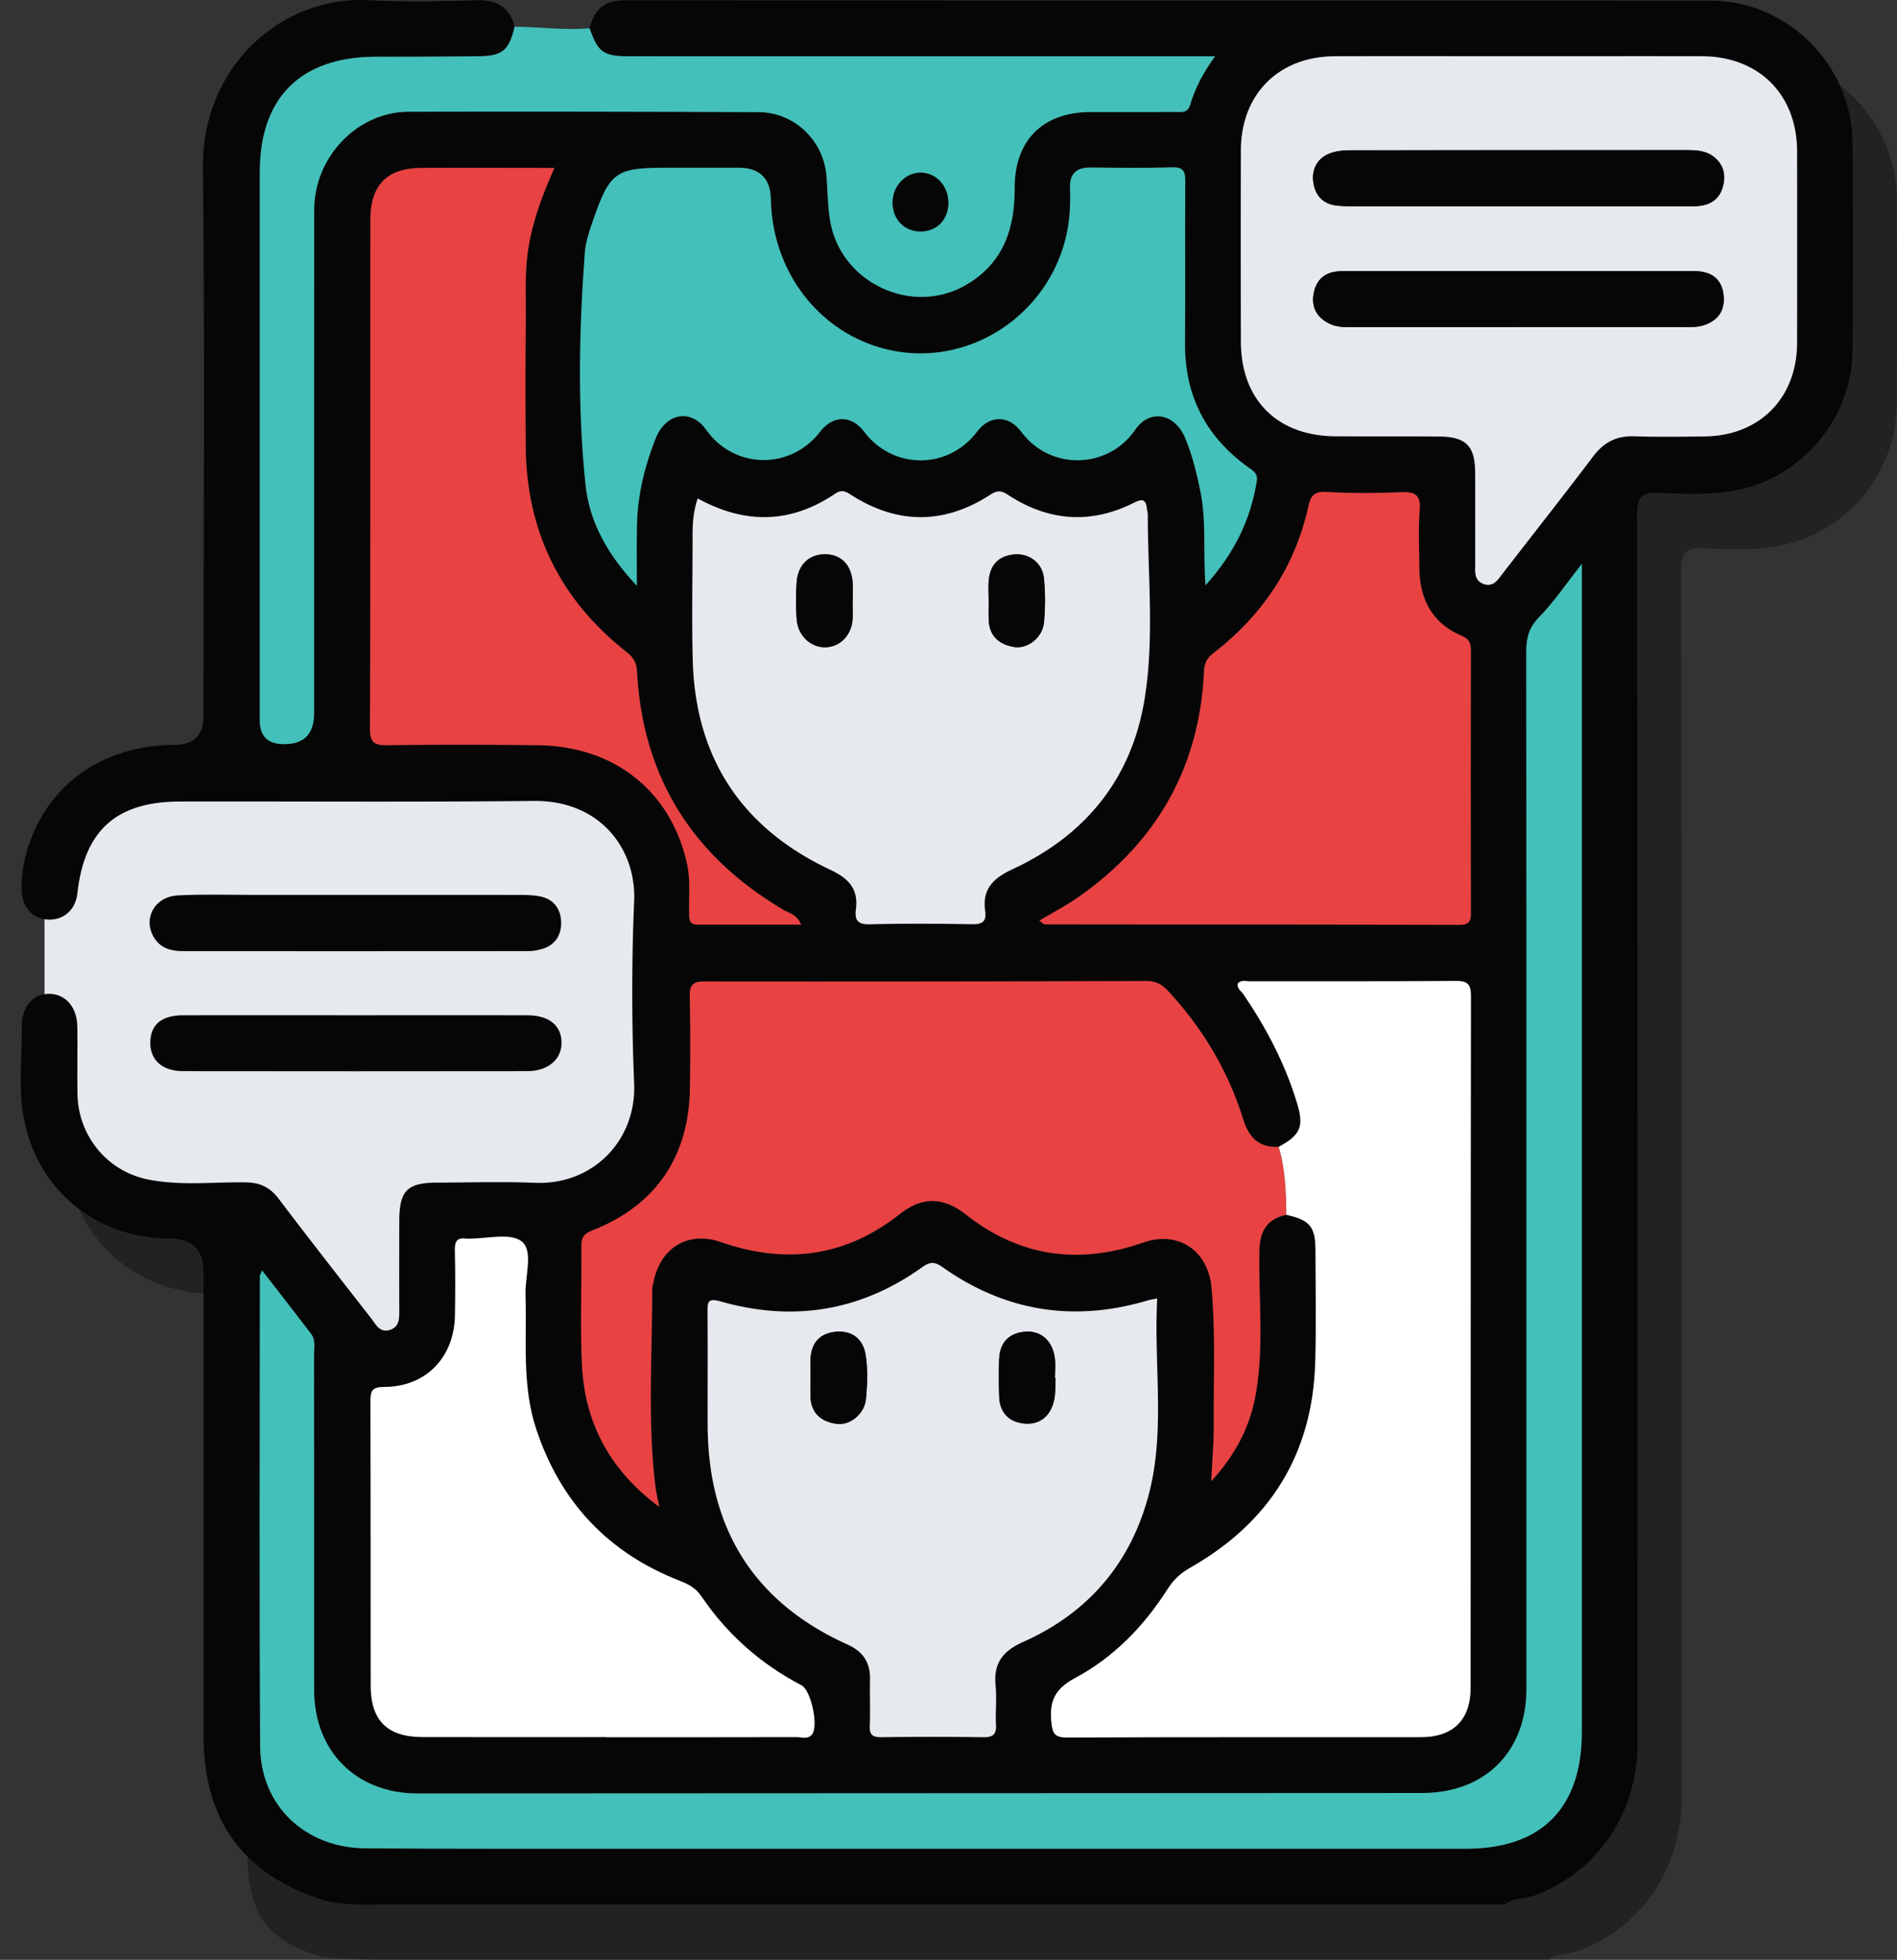
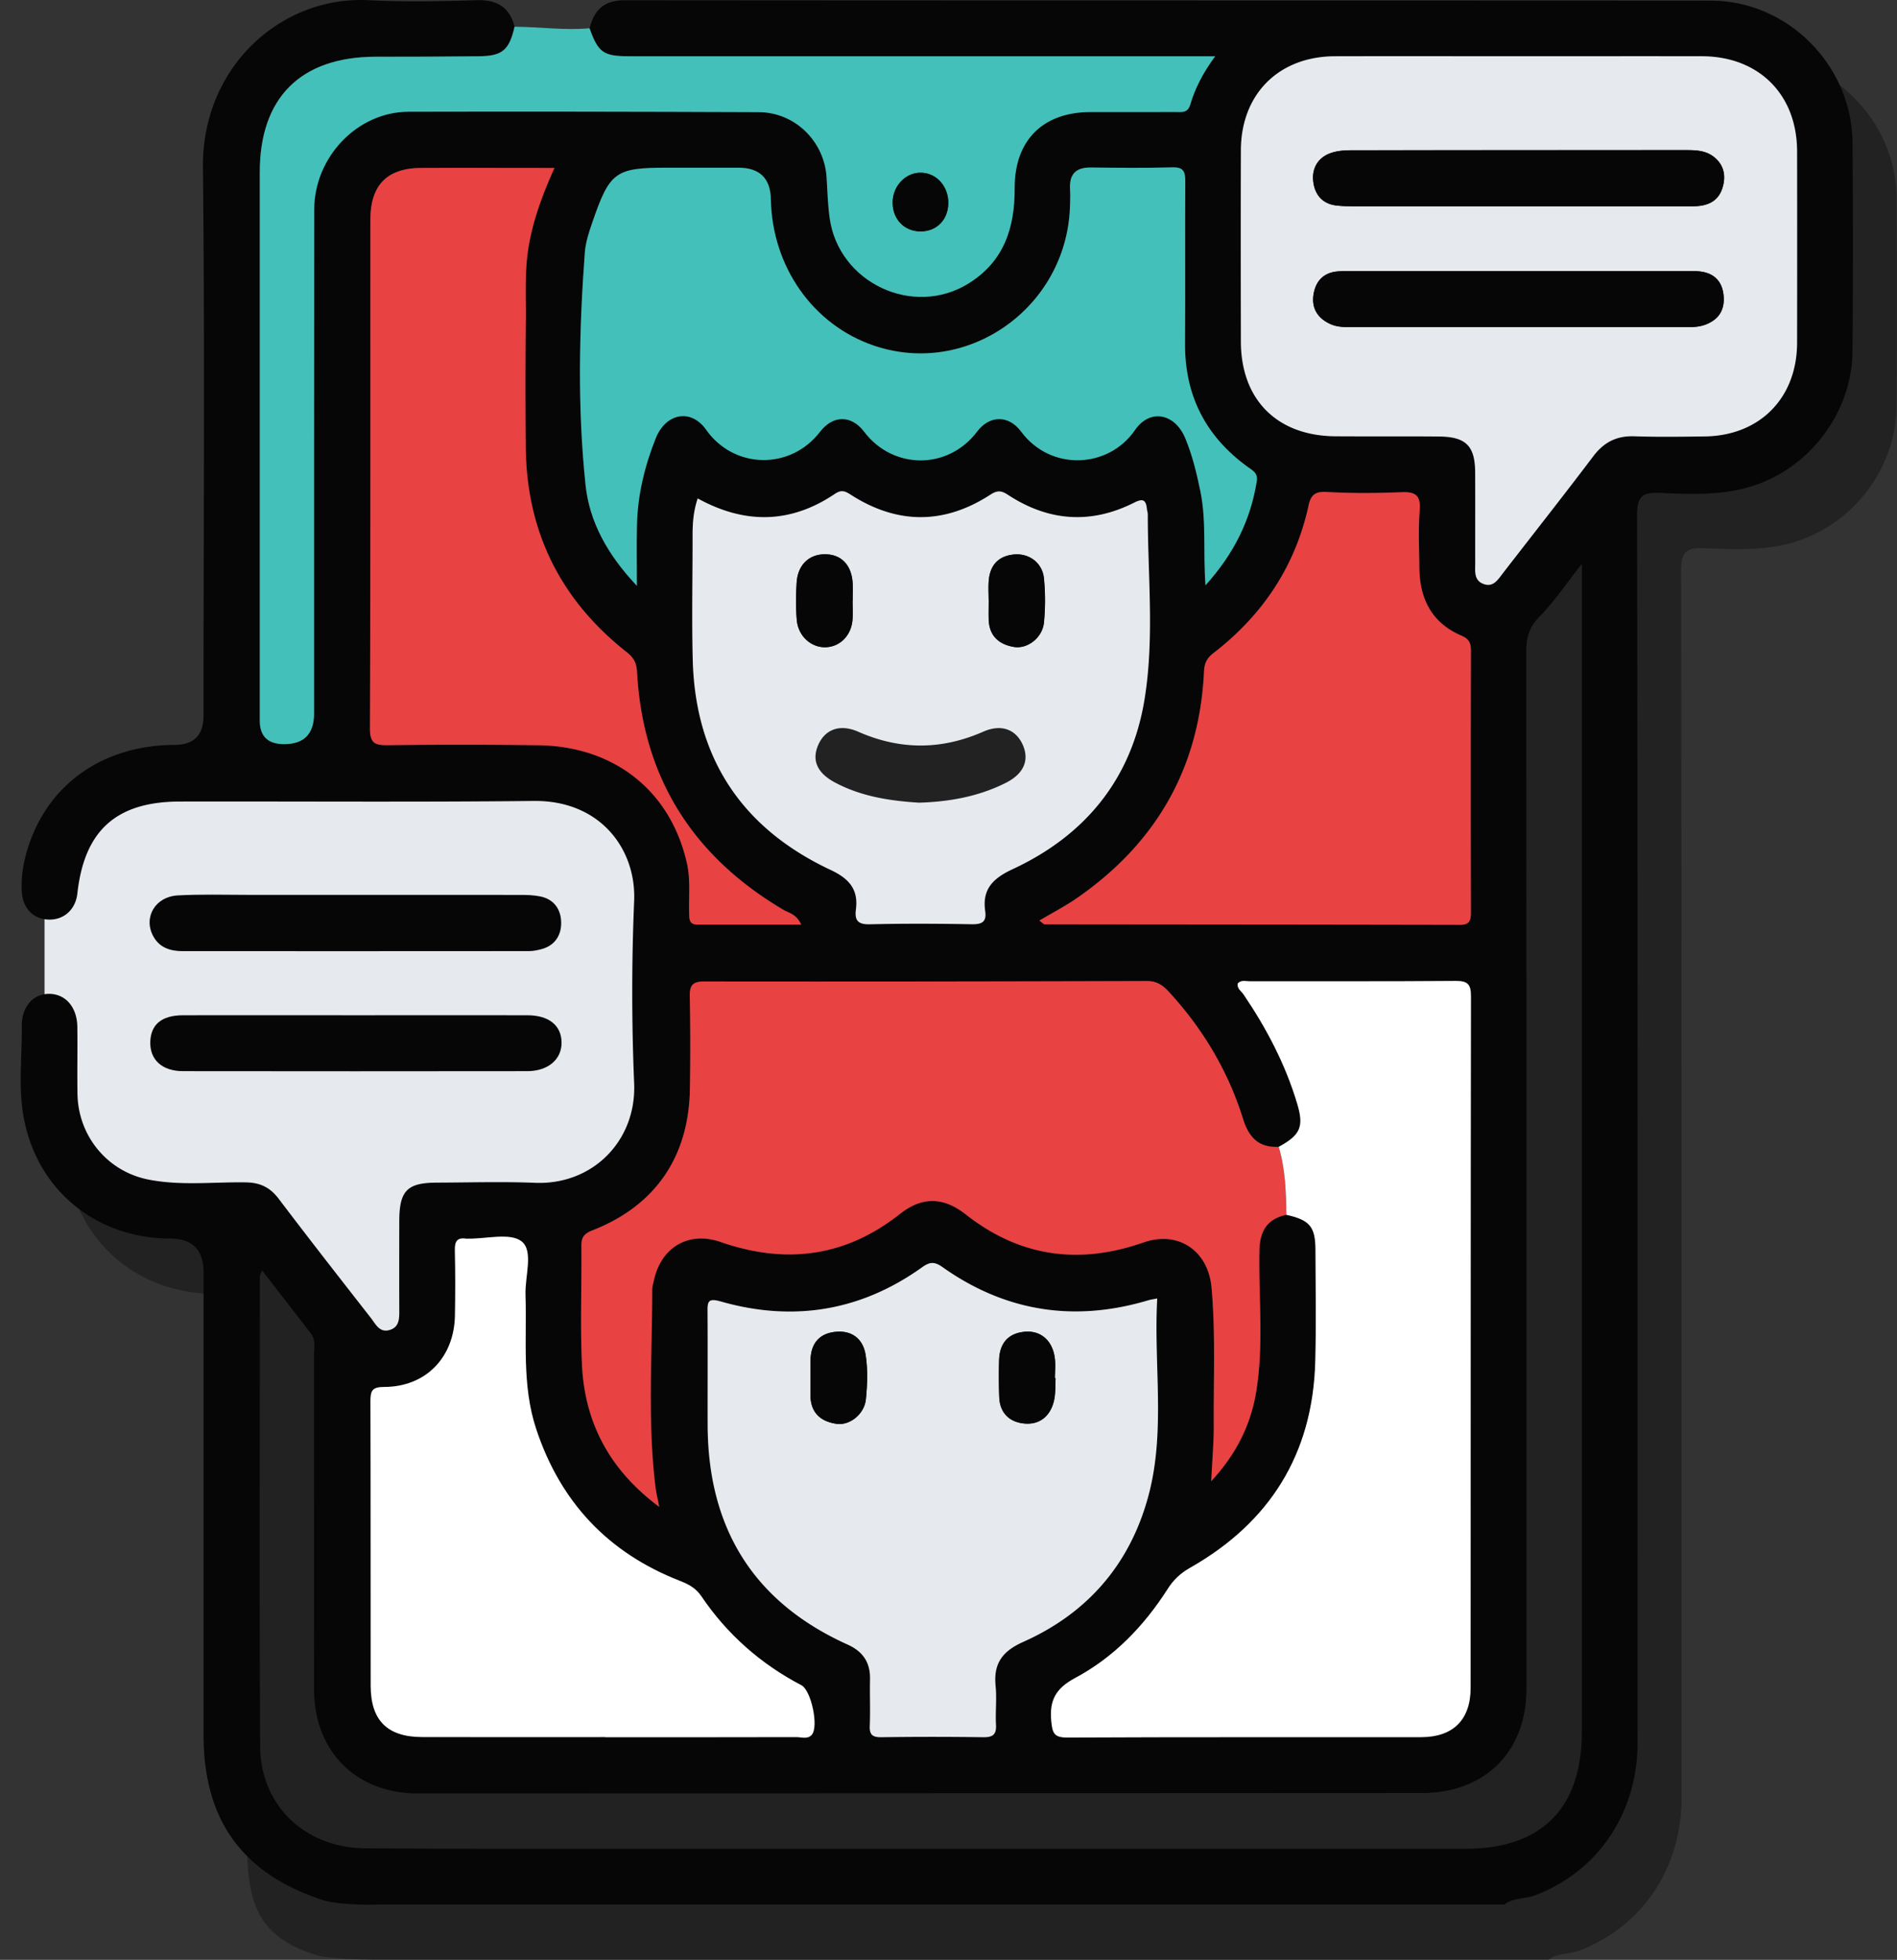
<svg xmlns="http://www.w3.org/2000/svg" width="275" height="284" fill="none">
  <rect width="100%" height="100%" fill="#333333" stroke="none" />
  <g clip-path="url(#a)">
    <path d="M274.943 28.708c-.093-11.233-9.393-20.586-20.554-20.593-52.475-.036-104.957 0-157.433-.058-2.98 0-4.424 1.404-5.091 4.054-3.634.324-7.247-.194-10.873-.223C80.245 9 78.399 7.949 75.44 8.043c-5.185.165-10.398.266-15.576 0-12.755-.663-24.195 9.706-24.044 24.215.273 26.49.079 52.988.079 79.478 0 2.809-1.381 4.218-4.144 4.227-10.37.043-18.327 5.595-21.286 14.84-.66 2.067-1.027 4.169-.919 6.351.108 2.232 1.379 3.751 3.303 4.061v10.873c-1.974.317-3.332 2.088-3.303 4.644.05 4.392-.524 8.842.273 13.177 1.939 10.577 10.492 17.533 21.236 17.583 3.227.015 4.84 1.637 4.84 4.868v67.086c0 12.378-1.573 20.522 10.291 23.956 1.3.375 6.119.555 7.936.598h170.331c1.3-1.001 2.966-.77 4.417-1.318 9.134-3.442 14.894-11.895 14.894-22.134.007-59.281.029-118.562-.072-177.837 0-2.822.79-3.37 3.368-3.261 4.273.18 8.597.381 12.798-.828 8.675-2.492 15.002-10.693 15.067-19.737.071-10.059.079-20.118 0-30.177h.014ZM123.901 204.89c-.05.893-.007 1.785-.014 2.678 0 .893-.014 1.786 0 2.679-.007-.893 0-1.786 0-2.679 0-.893-.036-1.785.014-2.678Z" fill="#000" fill-opacity=".34" />
    <path d="m6.454 128.535 3.663-9.54 11.706-7.093 60.748 1.224 10.973 6.848 2.442 7.582-.488 35.959-11.706 11.002-21.473.49-.488 19.081-7.806 3.91L38.9 175.007l-18.78-.49-10.003-7.827-3.663-7.092v-31.063Z" fill="#E6EAEE" />
    <path d="M218.065 275.986H54.915c-1.737.072-5.924 0-7.935-.598-11.77-3.758-17.473-11.585-17.473-23.956v-67.086c0-3.231-1.613-4.853-4.84-4.868-10.75-.05-19.304-7.006-21.236-17.583-.797-4.335-.222-8.778-.273-13.177-.028-2.851 1.66-4.738 4.015-4.702 2.348.036 4 1.944 4.036 4.781.043 3.233-.029 6.466.021 9.699.094 6.084 4.288 11.226 10.234 12.421 4.69.943 9.458.338 14.19.418 2.07.028 3.513.741 4.762 2.397 4.38 5.782 8.855 11.499 13.322 17.217.69.878 1.257 2.188 2.693 1.792 1.558-.424 1.45-1.821 1.45-3.096-.014-4.219-.007-8.439 0-12.665.008-4.443 1.128-5.595 5.466-5.609 4.747-.015 9.5-.159 14.233.028 8.324.339 14.701-6.084 14.35-14.429a314.098 314.098 0 0 1 0-26.397c.322-7.467-4.856-14.617-14.565-14.509-17.1.187-34.205.05-51.305.086-9.214.022-13.831 4.191-14.844 13.314-.251 2.29-1.889 3.816-4.072 3.795-2.305-.022-3.87-1.635-3.993-4.126-.107-2.175.259-4.277.92-6.351 2.965-9.245 10.915-14.797 21.285-14.84 2.763-.015 4.144-1.424 4.144-4.227 0-26.49.194-52.988-.079-79.478C29.278 9.735 40.711-.633 53.472.029c5.178.266 10.392.165 15.577 0C72-.065 73.853.986 74.6 3.874c-.783 3.362-1.766 4.234-5.084 4.27-5.013.05-10.026.064-15.038.072-10.873.014-16.812 5.904-16.812 16.733v79.472c0 2.27 1.175 3.406 3.526 3.406 2.896 0 4.345-1.486 4.345-4.458v-2.966c0-23.351-.022-46.695.021-70.046.014-7.625 6.27-14.149 13.66-14.17 16.919-.044 33.846 0 50.766.057 5.271.022 9.522 4.212 9.853 9.469.122 1.965.172 3.945.445 5.897 1.321 9.382 12.115 14.437 20.13 9.461 5.127-3.182 6.707-8.05 6.686-13.803-.029-6.948 4.107-11.031 10.987-11.038 4.115 0 8.238 0 12.353-.008.854 0 1.737.21 2.111-1.058.711-2.383 1.846-4.608 3.619-7.02H91.125c-3.648 0-4.417-.562-5.652-4.054.668-2.657 2.104-4.061 5.092-4.054 52.475.05 104.958.021 157.433.057 11.167.008 20.467 9.368 20.553 20.594.079 10.059.072 20.118 0 30.177-.064 9.044-6.391 17.245-15.066 19.736-4.202 1.21-8.525 1.008-12.798.828-2.585-.108-3.375.44-3.368 3.262.101 59.281.079 118.563.072 177.837 0 10.232-5.767 18.692-14.895 22.134-1.45.547-3.116.31-4.416 1.318l-.015.007Zm-32.697-109.8c-2.887.151-4.323-1.361-5.156-4.039-2.169-6.941-5.817-13.055-10.737-18.405-.876-.957-1.745-1.584-3.188-1.584-21.387.072-42.781.094-64.167.065-1.652 0-2.148.511-2.119 2.146.094 4.486.086 8.979.015 13.465-.151 9.799-5.013 16.899-14.112 20.449-1.257.49-1.63 1.015-1.616 2.275.05 5.746-.187 11.499.086 17.231.402 8.417 4.022 15.243 11.196 20.564-.244-1.281-.452-2.124-.553-2.981-1.149-9.483-.46-18.994-.46-28.492 0-.439.144-.885.238-1.317 1.034-4.81 5.027-7.201 9.673-5.588 9.408 3.269 18.047 2.203 25.99-4.054 3.232-2.542 6.298-2.491 9.566.072 7.856 6.157 16.41 7.309 25.738 4.054 5.071-1.771 9.394 1.195 9.875 6.531.596 6.631.287 13.277.323 19.916.014 2.535-.222 5.069-.366 8.151 3.612-3.938 5.659-8.035 6.47-12.694 1.193-6.855.388-13.789.51-20.687.051-2.844 1.085-4.623 3.907-5.228 3.39.756 4.216 1.714 4.223 5.084.014 5.386.115 10.779-.029 16.165-.352 13.422-6.585 23.344-18.169 29.911-1.386.784-2.384 1.735-3.225 3.053-3.432 5.371-7.799 9.9-13.415 12.903-2.757 1.476-3.756 3.175-3.461 6.243.172 1.778.409 2.404 2.348 2.39 17.099-.079 34.198-.036 51.298-.057 4.61 0 7.145-2.521 7.145-7.151.022-33.402 0-66.805.051-100.208 0-1.8-.525-2.239-2.255-2.225-9.94.079-19.879.036-29.811.05-.574 0-1.242-.237-1.745.317-.129.756.51 1.102.84 1.591 3.332 4.911 6.069 10.11 7.778 15.827.998 3.327.495 4.536-2.679 6.257h-.007ZM220.385 8.151c-8.948 0-17.896-.022-26.845 0-8.165.021-13.63 5.465-13.659 13.616a5233.32 5233.32 0 0 0 0 27.736c.022 8.439 5.264 13.666 13.731 13.717 5.013.029 10.026-.015 15.038.036 3.857.036 5.171 1.375 5.193 5.17.021 4.4 0 8.799.007 13.19 0 1.153-.201 2.47 1.185 2.996 1.407.533 2.068-.561 2.793-1.505 4.374-5.674 8.819-11.29 13.143-17 1.544-2.045 3.389-2.974 5.939-2.887 3.397.115 6.801.057 10.197.021 7.993-.1 13.387-5.566 13.401-13.572.015-9.246.015-18.491 0-27.737-.014-8.251-5.544-13.767-13.817-13.781-8.769-.015-17.537 0-26.313 0h.007Zm8.927 73.56c-2.363 2.995-4.058 5.537-6.162 7.675-1.472 1.498-1.896 2.988-1.896 4.99.043 50.108.036 100.216.029 150.324 0 9.144-6.004 15.121-15.146 15.121l-145.577.065c-8.905 0-15.016-6.085-15.023-15.006-.015-16.165 0-32.33-.015-48.488 0-1.051.288-2.189-.438-3.132-2.312-3.01-4.64-6.005-7.088-9.166-.208.511-.323.662-.323.813 0 22.718-.094 45.435.043 68.153.05 8.619 6.557 14.71 15.218 14.775 6.09.043 12.172.065 18.262.065h141.282c11.017 0 16.841-5.876 16.841-16.993V81.711h-.007Zm-128.169-9.483c-.632 1.9-.747 3.593-.74 5.306.015 6.02-.122 12.04.022 18.052.352 14.271 7.138 24.445 19.972 30.465 2.643 1.238 4.064 2.786 3.684 5.717-.208 1.591.273 2.211 2.011 2.167 4.919-.115 9.846-.093 14.772-.007 1.472.029 2.176-.317 1.953-1.908-.452-3.19 1.157-4.759 3.979-6.07 10.492-4.867 17.214-13.026 19.11-24.539 1.465-8.885.474-17.915.481-26.88 0-.266-.108-.525-.129-.791-.129-1.332-.589-1.527-1.86-.893-6.277 3.154-12.403 2.7-18.263-1.13-.912-.598-1.508-.72-2.549-.044-6.744 4.385-13.58 4.335-20.324-.029-.883-.569-1.386-.648-2.284-.043-6.391 4.292-12.998 4.385-19.835.627Zm66.609 115.927c-.675.137-1.02.18-1.343.281-10.694 3.182-20.647 1.641-29.768-4.803-1.177-.828-1.86-.792-2.973 0-8.926 6.387-18.736 7.949-29.229 4.954-1.802-.519-1.896.036-1.881 1.483.043 5.472 0 10.952.014 16.424.036 14.92 6.622 25.655 20.295 31.819 2.219 1.001 3.296 2.592 3.246 5.026-.043 2.247.058 4.493-.036 6.732-.05 1.304.388 1.678 1.666 1.664 4.92-.065 9.846-.072 14.766 0 1.371.021 1.939-.353 1.86-1.8-.101-1.88.129-3.781-.058-5.653-.323-3.247 1.006-5.018 4.007-6.358 9.344-4.162 15.534-11.312 18.17-21.241 2.485-9.346.725-18.901 1.256-28.528h.008ZM92.332 84.9c0-3.485-.05-6.178.014-8.87.1-4.35 1.113-8.519 2.721-12.53 1.451-3.628 5.092-4.356 7.304-1.23 4.007 5.68 12.194 5.91 16.532.273 1.853-2.412 4.539-2.434 6.377.014 4.13 5.48 12.13 5.595 16.367-.014 1.831-2.427 4.596-2.412 6.391 0 4.281 5.775 12.676 5.35 16.496-.223 2.162-3.154 5.803-2.427 7.297 1.18 1.027 2.485 1.659 5.084 2.197 7.727.876 4.298.374 8.676.733 13.587 4.165-4.63 6.542-9.469 7.433-15.085.194-1.195-.604-1.563-1.307-2.074-6.09-4.406-9.142-10.34-9.092-17.907.05-7.813-.015-15.625.036-23.438.007-1.411-.223-2.117-1.875-2.066-3.935.115-7.878.065-11.82.021-2.162-.021-3.132.965-3.009 3.118.05.893.021 1.793-.015 2.693-.574 14.538-14.837 24.59-28.388 20.01-8.826-2.98-14.787-11.42-14.967-21.198-.057-3.063-1.635-4.594-4.732-4.594H96.82c-7.605 0-8.403.555-10.945 7.92-.495 1.426-.984 2.924-1.091 4.415-.826 11.196-1.063 22.415.1 33.582.567 5.4 3.167 10.132 7.454 14.682l-.007.007Zm23.828 49.086c-.704-1.57-1.789-1.692-2.6-2.168-13.121-7.754-20.367-19.146-21.207-34.475-.072-1.29-.481-2.045-1.494-2.852-9.58-7.538-14.52-17.44-14.636-29.68a864.375 864.375 0 0 1 .007-18.31c.043-3.4-.18-6.79.324-10.204.617-4.169 2.06-8.035 3.834-11.974-6.62 0-12.977-.022-19.325 0-4.927.022-7.361 2.477-7.361 7.453-.014 24.589.029 49.186-.065 73.775-.007 2.182.762 2.441 2.614 2.42 7.247-.087 14.5-.08 21.746.007 11.117.137 19.268 6.66 21.602 17.166.51 2.304.251 4.644.309 6.977.021.914-.115 1.858 1.257 1.858 4.883-.008 9.766 0 15.002 0l-.007.007ZM87.764 251.713v.015c9.221 0 18.435.007 27.656-.015.761 0 1.666.375 2.276-.346 1.02-1.195-.093-6.422-1.508-7.164-5.903-3.089-10.765-7.373-14.499-12.889-.819-1.209-1.867-1.749-3.146-2.253-10.363-4.047-17.286-11.37-20.805-21.991-2.118-6.394-1.335-12.96-1.55-19.477-.087-2.657 1.177-6.3-.54-7.69-1.637-1.332-5.127-.367-7.798-.418-.087 0-.18.015-.266 0-1.322-.201-1.666.425-1.638 1.678.072 3.14.065 6.286.015 9.426-.1 6.098-4.223 10.383-10.263 10.383-1.81 0-1.996.612-1.989 2.124.05 13.738.014 27.469.036 41.208.007 4.997 2.413 7.388 7.44 7.402 8.862.029 17.724.007 26.586.007h-.007Zm62.903-118.318c.517.368.653.548.783.548 20.05.028 40.101.028 60.152.072 1.329 0 1.637-.504 1.637-1.743a7510.992 7510.992 0 0 1 0-37.975c0-1.109-.251-1.714-1.393-2.203-4.266-1.822-6.047-5.322-6.083-9.829-.021-2.787-.172-5.58.051-8.345.179-2.254-.704-2.686-2.722-2.6-3.576.144-7.167.173-10.736-.036-1.681-.1-2.313.396-2.65 1.959-1.932 8.85-6.686 15.906-13.796 21.392-.97.75-1.307 1.484-1.365 2.657-.653 14.034-6.966 24.907-18.42 32.842-1.659 1.144-3.462 2.08-5.451 3.261h-.007Z" fill="#070606" />
    <path d="M186.473 176.037c-2.815.604-3.849 2.383-3.907 5.227-.129 6.898.676 13.832-.509 20.687-.812 4.659-2.859 8.756-6.471 12.694.144-3.081.381-5.616.366-8.151-.043-6.638.273-13.284-.323-19.916-.481-5.328-4.804-8.302-9.874-6.531-9.329 3.262-17.882 2.11-25.739-4.054-3.268-2.563-6.334-2.621-9.566-.072-7.935 6.258-16.582 7.323-25.99 4.054-4.646-1.613-8.64.771-9.673 5.588-.094.439-.237.878-.237 1.317 0 9.498-.69 19.017.46 28.493.1.856.308 1.699.552 2.981-7.167-5.322-10.793-12.148-11.196-20.565-.272-5.731-.028-11.485-.086-17.231-.014-1.252.367-1.785 1.616-2.275 9.1-3.557 13.961-10.657 14.112-20.449a364.98 364.98 0 0 0-.015-13.465c-.035-1.635.46-2.153 2.119-2.146 21.387.029 42.78 0 64.167-.065 1.443 0 2.312.627 3.188 1.585 4.92 5.349 8.568 11.463 10.737 18.404.833 2.671 2.269 4.183 5.156 4.039.955 3.219 1.07 6.531 1.106 9.851h.007Z" fill="#E84242" />
    <path d="M220.385 8.15c8.768 0 17.537-.014 26.313 0 8.273.015 13.803 5.538 13.817 13.783a9158.3 9158.3 0 0 1 0 27.736c-.014 8.007-5.415 13.479-13.401 13.573-3.397.043-6.801.093-10.197-.022-2.55-.087-4.396.85-5.94 2.887-4.316 5.71-8.761 11.334-13.142 17-.725.944-1.386 2.038-2.793 1.505-1.394-.525-1.185-1.843-1.185-2.995-.008-4.4.014-8.799-.008-13.191-.021-3.795-1.335-5.134-5.192-5.17-5.012-.05-10.025 0-15.038-.036-8.467-.05-13.709-5.278-13.731-13.717-.021-9.245-.029-18.49 0-27.736.029-8.151 5.494-13.595 13.659-13.616 8.948-.022 17.897 0 26.845-.007l-.007.007Zm-.431 21.739h25.473c1.953 0 3.598-.612 4.244-2.578.56-1.713.316-3.391-1.25-4.6-1.127-.872-2.456-.958-3.813-.958-16.266 0-32.532 0-48.806.021-.969 0-1.989.086-2.887.403-1.809.634-2.714 2.132-2.556 3.968.172 1.915 1.221 3.37 3.325 3.629.883.108 1.781.115 2.671.115 7.864.007 15.735 0 23.599 0Zm0 17.512h23.598c1.243 0 2.492.107 3.706-.36 1.946-.75 2.786-2.16 2.607-4.177-.18-2.045-1.329-3.262-3.383-3.514-.703-.086-1.429-.064-2.14-.064h-48.274c-.718 0-1.429-.008-2.14.05-2.104.166-3.246 1.476-3.526 3.42-.287 1.988.675 3.435 2.528 4.241 1.012.44 2.09.418 3.16.41h23.864v-.006Z" fill="#E6EAEE" />
    <path d="M186.474 176.037c-.036-3.32-.151-6.639-1.106-9.851 3.174-1.721 3.677-2.93 2.678-6.257-1.709-5.71-4.445-10.916-7.777-15.826-.331-.49-.97-.829-.84-1.592.502-.554 1.163-.317 1.745-.317 9.939-.014 19.878.029 29.81-.05 1.731-.014 2.262.425 2.255 2.225-.057 33.403-.029 66.806-.05 100.209 0 4.629-2.535 7.142-7.146 7.15-17.099.021-34.198-.029-51.297.057-1.939.007-2.184-.619-2.349-2.39-.294-3.061.704-4.767 3.462-6.243 5.616-3.003 9.982-7.525 13.415-12.903.84-1.318 1.838-2.261 3.224-3.053 11.584-6.567 17.811-16.489 18.17-29.911.143-5.386.043-10.772.028-16.165-.007-3.37-.833-4.335-4.222-5.083Z" fill="#fff" />
-     <path d="M229.318 81.71v169.197c0 11.117-5.824 16.993-16.841 16.993H71.195c-6.09 0-12.172-.022-18.262-.065-8.661-.065-15.167-6.156-15.218-14.775-.136-22.718-.05-45.435-.043-68.153 0-.151.115-.295.323-.813 2.45 3.161 4.776 6.156 7.088 9.166.726.943.439 2.081.439 3.132.014 16.165 0 32.33.014 48.488.007 8.929 6.126 15.013 15.024 15.006l145.576-.065c9.149 0 15.146-5.976 15.146-15.121 0-50.108.014-100.216-.029-150.324 0-1.994.424-3.485 1.896-4.99 2.104-2.138 3.799-4.68 6.162-7.675h.007Z" fill="#43C0BA" />
    <path d="M101.143 72.228c6.837 3.758 13.437 3.665 19.835-.627.898-.605 1.401-.525 2.284.043 6.743 4.364 13.58 4.414 20.324.03 1.041-.678 1.637-.555 2.549.042 5.86 3.831 11.986 4.292 18.263 1.13 1.271-.64 1.723-.446 1.86.894.029.266.129.533.129.792 0 8.964.984 17.994-.481 26.879-1.896 11.514-8.618 19.665-19.11 24.539-2.822 1.311-4.438 2.88-3.979 6.07.23 1.591-.474 1.93-1.953 1.908-4.927-.086-9.853-.108-14.772.007-1.738.044-2.22-.576-2.011-2.167.38-2.93-1.042-4.479-3.684-5.717-12.834-6.02-19.62-16.194-19.972-30.465-.151-6.012-.015-12.032-.022-18.052 0-1.713.108-3.405.74-5.306Zm32.094 44.088c4.316-.13 8.589-.871 12.568-2.873 2.564-1.289 3.425-3.211 2.506-5.408-.984-2.325-3.124-3.175-5.774-2.008-6.061 2.664-12.05 2.678-18.119.007-2.664-1.174-4.833-.346-5.817 1.951-.955 2.225-.107 4.047 2.449 5.408 3.792 2.016 7.9 2.657 12.194 2.923h-.007Zm10.083-29.443c0 .987-.029 1.973 0 2.953.086 2.354 1.515 3.571 3.663 3.924 1.967.324 4.115-1.347 4.337-3.521a31.983 31.983 0 0 0 0-6.43c-.222-2.232-2.147-3.658-4.337-3.45-2.284.217-3.491 1.578-3.663 3.846-.065.893-.014 1.793-.007 2.686l.007-.008Zm-19.728.166h.015c0-.806.028-1.613 0-2.42-.108-2.599-1.53-4.19-3.799-4.29-2.435-.102-4.158 1.46-4.324 4.103-.114 1.786-.129 3.593.015 5.38.194 2.383 2.111 4.082 4.258 3.981 2.083-.1 3.685-1.771 3.828-4.061.058-.893.007-1.793.007-2.686v-.007ZM167.758 188.155c-.531 9.627 1.228 19.182-1.257 28.528-2.642 9.929-8.826 17.08-18.169 21.241-3.002 1.34-4.33 3.111-4.007 6.358.187 1.865-.043 3.773.057 5.653.079 1.447-.488 1.821-1.86 1.8a530.452 530.452 0 0 0-14.765 0c-1.285.014-1.724-.36-1.666-1.663.093-2.24-.014-4.486.036-6.733.05-2.434-1.027-4.025-3.246-5.026-13.674-6.156-20.252-16.899-20.295-31.819-.015-5.472.021-10.951-.015-16.424-.014-1.447.079-1.994 1.882-1.483 10.485 2.995 20.302 1.433 29.229-4.954 1.12-.799 1.802-.835 2.973 0 9.12 6.444 19.074 7.985 29.767 4.803.331-.101.668-.144 1.343-.281h-.007Zm-32.927 40.43c4.337-.072 8.402-.914 12.252-2.714 2.843-1.332 3.806-3.406 2.721-5.761-1.027-2.246-3.188-2.98-5.889-1.756-5.874 2.657-11.684 2.642-17.551-.022-2.564-1.166-4.963-.338-5.911 1.807-.983 2.225-.021 4.407 2.6 5.667 3.749 1.807 7.742 2.607 11.778 2.772v.007Zm18.198-28.852h-.101c0-.986.108-1.987-.021-2.959-.331-2.506-2.025-3.996-4.352-3.788-2.428.216-3.641 1.693-3.72 4.083a79.284 79.284 0 0 0 .021 5.386c.086 2.376 1.573 3.679 3.727 3.838 2.212.173 3.72-1.159 4.216-3.348.237-1.037.158-2.139.23-3.212Zm-35.534-.18c0 .893-.008 1.786 0 2.679.028 2.491 1.479 3.751 3.756 4.09 1.953.288 4.072-1.419 4.28-3.579.208-2.117.287-4.32-.043-6.408-.359-2.276-1.947-3.593-4.388-3.341-2.262.237-3.469 1.605-3.591 3.881-.05.893-.007 1.785-.014 2.678Z" fill="#E6EAEE" />
    <path d="M92.331 84.9c-4.294-4.558-6.894-9.281-7.454-14.681-1.17-11.168-.934-22.386-.1-33.583.107-1.49.595-2.981 1.09-4.414 2.543-7.373 3.34-7.92 10.945-7.92h10.205c3.103 0 4.68 1.53 4.733 4.593.179 9.778 6.133 18.217 14.966 21.198 13.552 4.58 27.814-5.48 28.389-20.01.036-.9.064-1.8.014-2.692-.122-2.153.84-3.14 3.009-3.118 3.943.043 7.878.086 11.821-.022 1.652-.05 1.882.655 1.874 2.067-.05 7.812.022 15.625-.036 23.437-.05 7.568 3.002 13.5 9.092 17.907.704.512 1.501.872 1.307 2.074-.897 5.61-3.267 10.455-7.433 15.085-.359-4.91.144-9.288-.732-13.587-.539-2.643-1.171-5.242-2.198-7.726-1.493-3.615-5.134-4.342-7.296-1.181-3.821 5.573-12.216 5.998-16.496.223-1.795-2.42-4.56-2.426-6.392 0-4.237 5.61-12.237 5.487-16.366.015-1.846-2.448-4.525-2.427-6.377-.015-4.338 5.645-12.525 5.415-16.532-.273-2.205-3.133-5.853-2.398-7.304 1.23-1.601 4.012-2.621 8.188-2.722 12.53-.064 2.693-.014 5.386-.014 8.87l.007-.007Z" fill="#43C0BA" />
    <path d="M74.593 3.874c3.626.021 7.239.547 10.873.223 1.235 3.492 2.003 4.054 5.651 4.054h85.044c-1.774 2.412-2.909 4.63-3.62 7.02-.373 1.26-1.256 1.052-2.111 1.059-4.115.014-8.237 0-12.352.007-6.88.007-11.024 4.09-10.988 11.038.029 5.746-1.551 10.614-6.686 13.803-8.014 4.976-18.808-.079-20.13-9.46-.273-1.952-.323-3.932-.445-5.898-.33-5.256-4.582-9.447-9.853-9.469-16.92-.065-33.846-.1-50.766-.057-7.39.021-13.645 6.545-13.66 14.17-.035 23.351-.014 46.695-.02 70.046v2.967c0 2.976-1.45 4.462-4.346 4.457-2.35 0-3.526-1.135-3.526-3.406V24.957c0-10.823 5.94-16.72 16.812-16.734 5.013 0 10.026-.015 15.038-.072 3.318-.036 4.31-.9 5.085-4.27v-.007Zm62.874 25.59c.043-2.484-1.745-4.442-4.029-4.435-2.162.007-3.964 1.886-4.029 4.19-.072 2.484 1.652 4.32 4.051 4.313 2.319 0 3.971-1.677 4.007-4.068Z" fill="#43C0BA" />
    <path d="M116.159 133.993h-15.002c-1.371 0-1.228-.943-1.257-1.858-.057-2.325.202-4.673-.308-6.977-2.341-10.505-10.492-17.029-21.602-17.166-7.246-.093-14.5-.093-21.746-.007-1.853.022-2.621-.238-2.614-2.419.093-24.59.05-49.187.065-73.776 0-4.976 2.434-7.43 7.36-7.453 6.35-.028 12.705 0 19.326 0-1.774 3.94-3.217 7.806-3.835 11.975-.503 3.413-.28 6.804-.323 10.203a865.025 865.025 0 0 0-.007 18.31c.115 12.241 5.056 22.142 14.636 29.68 1.02.8 1.422 1.556 1.493 2.852.84 15.33 8.087 26.728 21.208 34.476.804.475 1.888.598 2.599 2.167l.007-.007Z" fill="#E84242" />
    <path d="M87.763 251.72c-8.862 0-17.724.022-26.586-.007-5.02-.014-7.426-2.405-7.44-7.402-.022-13.738.007-27.47-.036-41.208 0-1.512.18-2.124 1.99-2.124 6.04 0 10.168-4.284 10.262-10.383.05-3.14.057-6.286-.014-9.426-.03-1.253.308-1.879 1.637-1.677.086.014.18 0 .266 0 2.671.043 6.161-.915 7.799.417 1.716 1.39.452 5.033.538 7.69.216 6.517-.567 13.084 1.552 19.478 3.519 10.62 10.442 17.943 20.804 21.99 1.286.504 2.327 1.044 3.146 2.253 3.734 5.516 8.596 9.8 14.499 12.889 1.415.742 2.528 5.969 1.508 7.165-.61.713-1.515.338-2.276.345-9.221.029-18.435.015-27.656.015v-.015h.007Z" fill="#fff" />
    <path d="M150.666 133.403c1.99-1.181 3.792-2.117 5.451-3.262 11.455-7.935 17.767-18.815 18.421-32.841.057-1.174.395-1.908 1.364-2.657 7.11-5.487 11.864-12.543 13.796-21.393.337-1.562.969-2.052 2.65-1.958 3.569.209 7.16.18 10.736.036 2.011-.087 2.894.345 2.722 2.599-.215 2.765-.072 5.566-.05 8.345.043 4.508 1.817 8.007 6.083 9.829 1.149.49 1.4 1.094 1.393 2.203a8287.815 8287.815 0 0 0 0 37.975c0 1.239-.309 1.75-1.638 1.743-20.05-.043-40.101-.05-60.152-.072-.136 0-.273-.18-.783-.547h.007Z" fill="#E84242" />
    <path d="M51.777 129.673c7.864 0 15.735 0 23.599.007.976 0 1.975.022 2.93.216 2.06.418 3.045 1.937 3.045 3.867 0 1.807-.934 3.254-2.837 3.773-.596.165-1.228.288-1.846.288-16.718.014-33.43.014-50.148.007-1.788 0-3.383-.461-4.31-2.175-1.457-2.707.267-5.717 3.556-5.904 3.39-.187 6.793-.079 10.183-.079 5.271-.007 10.55 0 15.821 0h.007ZM51.49 147.119c8.316 0 16.632-.014 24.949 0 3.152 0 4.97 1.498 4.97 3.99 0 2.419-1.976 4.111-4.97 4.111-16.633.022-33.272.022-49.905 0-3.052 0-4.819-1.663-4.747-4.241.072-2.527 1.652-3.852 4.747-3.86 8.316-.021 16.633 0 24.949 0h.007ZM219.954 29.89h-23.599c-.89 0-1.795 0-2.671-.116-2.104-.26-3.153-1.714-3.325-3.63-.165-1.835.747-3.333 2.557-3.967.904-.316 1.924-.403 2.887-.403 16.266-.021 32.532-.014 48.805-.021 1.357 0 2.686.086 3.813.957 1.566 1.21 1.817 2.888 1.25 4.601-.646 1.966-2.291 2.585-4.244 2.578-8.489-.007-16.984 0-25.473 0ZM219.954 47.393h-23.865c-1.077 0-2.147.03-3.159-.41-1.853-.807-2.808-2.254-2.528-4.241.28-1.951 1.422-3.255 3.526-3.42.711-.058 1.429-.05 2.14-.05h48.274c.711 0 1.436-.022 2.14.064 2.054.252 3.203 1.469 3.383 3.514.179 2.016-.661 3.434-2.607 4.176-1.221.468-2.464.36-3.706.36-7.864.007-15.735 0-23.598 0v.007Z" fill="#070606" />
-     <path d="M133.239 118c-5.5-.354-10.761-1.184-15.618-3.786-3.275-1.762-4.351-4.121-3.137-7.002 1.261-2.965 4.038-4.047 7.451-2.527 7.772 3.459 15.444 3.441 23.207-.009 3.394-1.511 6.135-.401 7.395 2.601 1.187 2.835.083 5.324-3.21 7.003-5.096 2.592-10.569 3.552-16.097 3.72h.009Z" fill="#E6EAEE" />
-     <path d="M143.326 86.88c0-.892-.057-1.792.015-2.685.172-2.261 1.379-3.63 3.662-3.845 2.191-.209 4.115 1.217 4.338 3.449a33.207 33.207 0 0 1 0 6.43c-.223 2.174-2.363 3.845-4.338 3.52-2.14-.352-3.569-1.569-3.662-3.923-.036-.987 0-1.973 0-2.953l-.015.008ZM123.599 87.039c0 .9.05 1.793-.007 2.686-.144 2.29-1.745 3.96-3.828 4.06-2.14.102-4.065-1.598-4.258-3.981-.144-1.779-.13-3.593-.015-5.379.165-2.642 1.889-4.205 4.323-4.104 2.27.094 3.692 1.685 3.799 4.291.036.807 0 1.613 0 2.42h-.014v.007Z" fill="#070606" />
+     <path d="M143.326 86.88c0-.892-.057-1.792.015-2.685.172-2.261 1.379-3.63 3.662-3.845 2.191-.209 4.115 1.217 4.338 3.449a33.207 33.207 0 0 1 0 6.43c-.223 2.174-2.363 3.845-4.338 3.52-2.14-.352-3.569-1.569-3.662-3.923-.036-.987 0-1.973 0-2.953ZM123.599 87.039c0 .9.05 1.793-.007 2.686-.144 2.29-1.745 3.96-3.828 4.06-2.14.102-4.065-1.598-4.258-3.981-.144-1.779-.13-3.593-.015-5.379.165-2.642 1.889-4.205 4.323-4.104 2.27.094 3.692 1.685 3.799 4.291.036.807 0 1.613 0 2.42h-.014v.007Z" fill="#070606" />
    <path d="M134.569 229.991c-5.362-.224-10.658-1.258-15.62-3.587-3.476-1.631-4.753-4.463-3.448-7.332 1.257-2.777 4.448-3.848 7.839-2.339 7.782 3.457 15.478 3.466 23.278.028 3.591-1.584 6.448-.633 7.81 2.273 1.429 3.047.162 5.73-3.609 7.454-5.106 2.329-10.497 3.428-16.25 3.512v-.009Z" fill="#E6EAEE" />
    <path d="M153.029 199.726c-.065 1.073.007 2.174-.23 3.211-.495 2.189-2.004 3.514-4.215 3.349-2.148-.166-3.641-1.469-3.728-3.838a79.284 79.284 0 0 1-.021-5.386c.079-2.391 1.3-3.867 3.72-4.083 2.327-.209 4.014 1.282 4.352 3.788.129.972.021 1.972.021 2.959h.101ZM117.494 199.553c0-.893-.035-1.786.008-2.678.122-2.276 1.328-3.644 3.59-3.881 2.442-.252 4.029 1.065 4.388 3.341.331 2.088.252 4.284.043 6.408-.208 2.16-2.334 3.867-4.28 3.579-2.269-.332-3.727-1.599-3.756-4.09-.007-.893 0-1.786 0-2.679h.007ZM137.467 29.464c-.036 2.384-1.688 4.061-4.007 4.068-2.399 0-4.122-1.828-4.051-4.313.065-2.304 1.868-4.183 4.029-4.19 2.284-.008 4.065 1.958 4.029 4.435Z" fill="#070606" />
  </g>
  <defs>
    <clipPath id="a">
      <path fill="#fff" d="M3 0h272v284H3z" />
    </clipPath>
  </defs>
</svg>